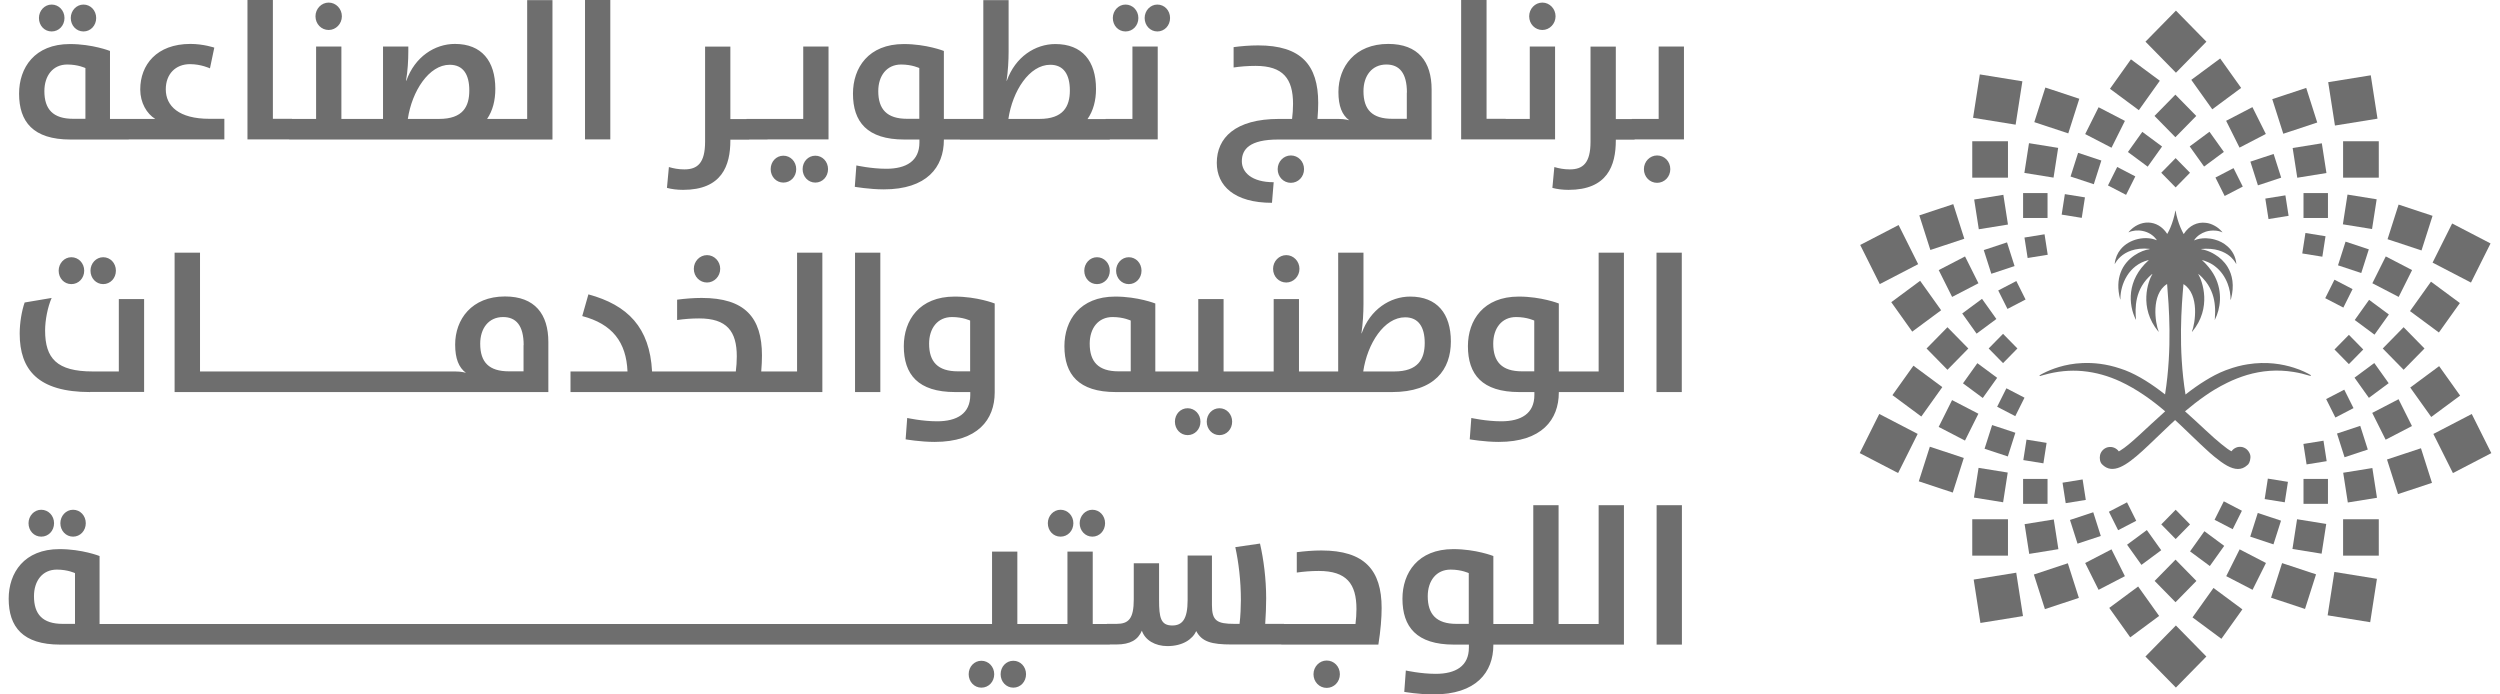
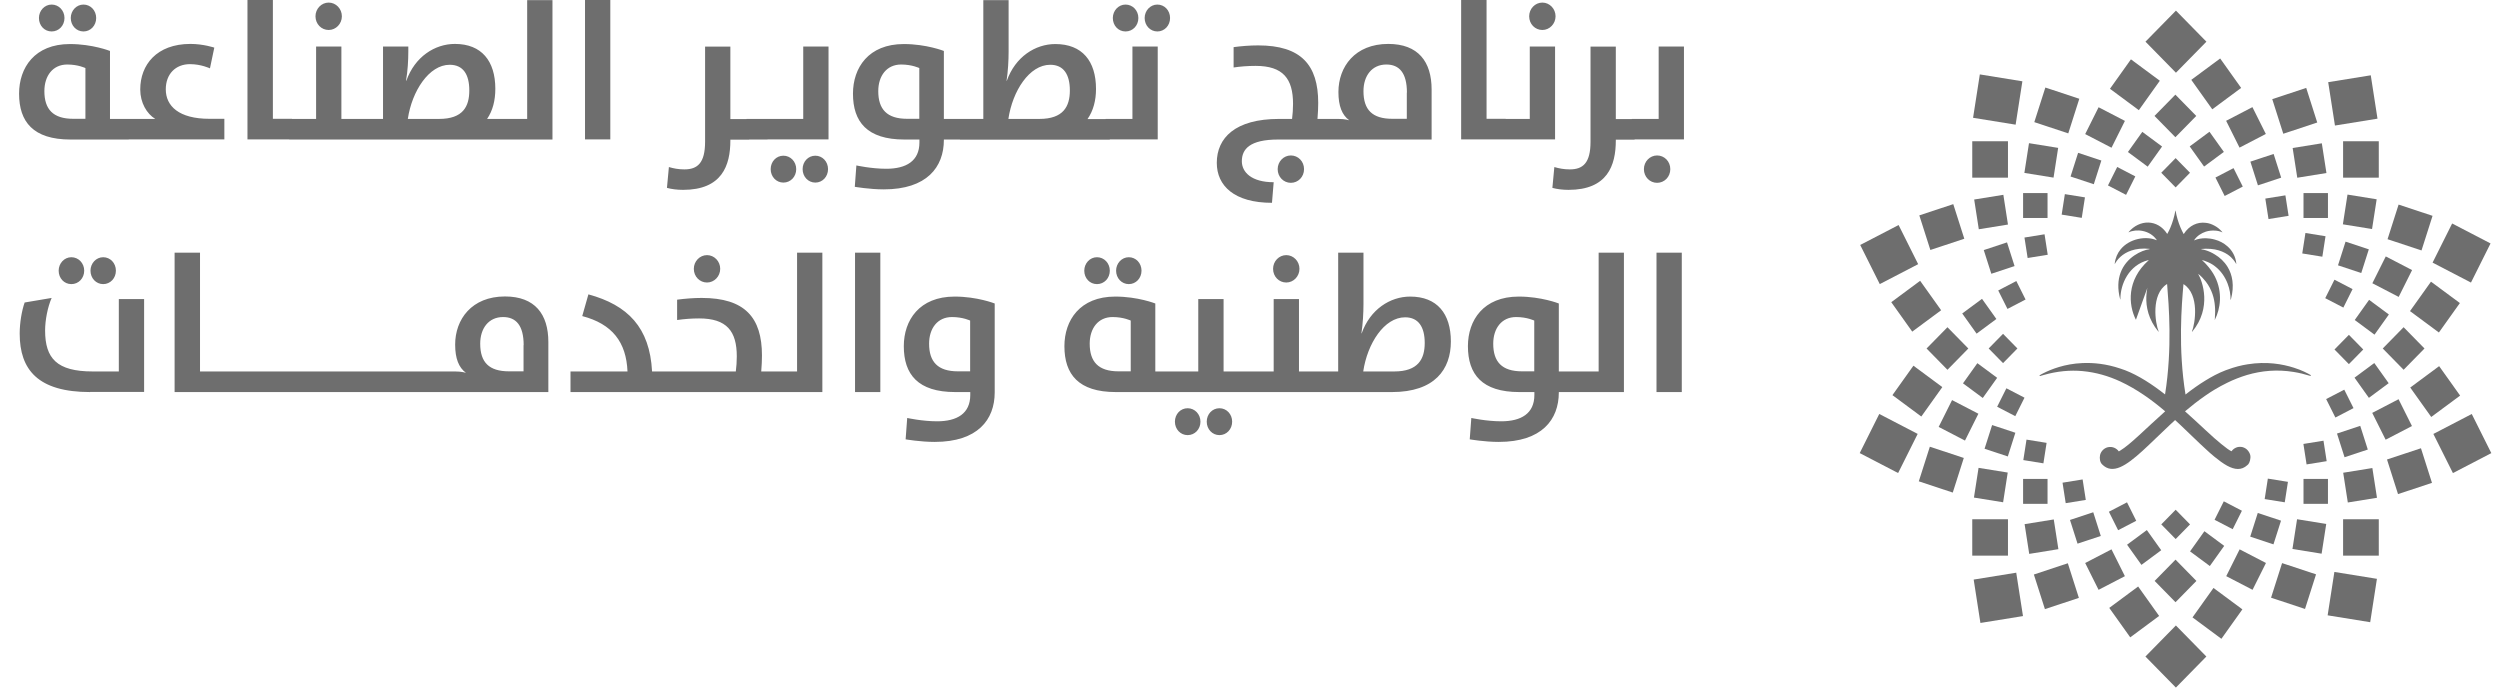
<svg xmlns="http://www.w3.org/2000/svg" width="144" height="40" viewBox="0 0 144 40" fill="none">
-   <path d="M133.107 21.61C132.926 21.503 132.591 21.325 132.138 21.183C131.476 20.97 130.556 20.807 129.461 20.984C129.092 21.041 128.708 21.14 128.304 21.29C128.262 21.304 128.228 21.318 128.186 21.332C127.984 21.411 127.774 21.503 127.572 21.61C127.398 21.702 127.224 21.801 127.049 21.908C126.652 22.15 126.262 22.427 125.885 22.725C125.453 20.06 125.662 17.587 125.767 16.372C125.767 16.372 125.774 16.365 125.781 16.372C126.701 16.969 126.443 18.625 126.255 19.101C126.255 19.108 126.262 19.115 126.269 19.108C127.419 17.723 126.854 16.188 126.624 15.797C126.624 15.79 126.624 15.783 126.638 15.79C126.805 15.925 126.938 16.074 127.056 16.223C127.412 16.685 127.544 17.19 127.579 17.63C127.6 17.865 127.593 18.078 127.579 18.27C127.579 18.319 127.579 18.369 127.565 18.412C127.565 18.412 127.565 18.419 127.579 18.412C127.893 17.787 128.039 16.849 127.579 15.932C127.454 15.683 127.279 15.441 127.056 15.2C126.994 15.129 126.924 15.065 126.847 15.001C126.847 15.001 126.847 14.98 126.854 14.987C126.924 15.001 126.994 15.022 127.056 15.051C127.252 15.122 127.426 15.214 127.579 15.335C127.928 15.598 128.165 15.96 128.311 16.337C128.43 16.649 128.485 16.969 128.478 17.253C128.478 17.261 128.492 17.268 128.499 17.253C128.715 16.443 128.583 15.825 128.311 15.377C128.116 15.058 127.851 14.823 127.579 14.66C127.398 14.546 127.217 14.468 127.056 14.418C126.966 14.39 126.875 14.368 126.805 14.361C126.798 14.361 126.798 14.347 126.805 14.34C126.889 14.333 126.973 14.326 127.056 14.326C127.252 14.326 127.426 14.34 127.579 14.368C127.886 14.425 128.13 14.539 128.311 14.66C128.604 14.859 128.75 15.1 128.799 15.193C128.799 15.2 128.82 15.193 128.813 15.193C128.771 14.766 128.576 14.432 128.304 14.191C128.095 14.006 127.844 13.871 127.572 13.8C127.398 13.75 127.224 13.729 127.049 13.722C126.812 13.722 126.589 13.757 126.394 13.843C126.387 13.843 126.38 13.843 126.387 13.828C126.554 13.58 126.798 13.431 127.049 13.345C127.224 13.288 127.405 13.274 127.572 13.281C127.733 13.288 127.879 13.324 127.997 13.381C128.004 13.381 128.011 13.381 128.004 13.367C127.872 13.21 127.726 13.089 127.565 13.004C127.398 12.912 127.224 12.848 127.042 12.834C126.575 12.777 126.101 12.983 125.788 13.473H125.774C125.711 13.359 125.655 13.239 125.599 13.111C125.474 12.812 125.369 12.471 125.314 12.137C125.314 12.13 125.3 12.13 125.3 12.137C125.244 12.471 125.139 12.812 125.014 13.111C124.958 13.239 124.902 13.359 124.839 13.466H124.826C124.275 12.613 123.236 12.627 122.609 13.367C122.609 13.367 122.609 13.388 122.616 13.381C123.034 13.175 123.829 13.239 124.226 13.821C124.226 13.828 124.226 13.835 124.219 13.835C123.606 13.573 122.657 13.743 122.149 14.361C121.967 14.582 121.842 14.859 121.807 15.193C121.807 15.2 121.821 15.207 121.821 15.193C121.863 15.115 121.96 14.951 122.142 14.788C122.434 14.525 122.957 14.248 123.808 14.333C123.815 14.333 123.822 14.347 123.808 14.354C123.369 14.411 122.469 14.809 122.142 15.719C121.995 16.124 121.96 16.621 122.121 17.239C122.121 17.246 122.135 17.246 122.135 17.239C122.135 17.225 122.135 17.211 122.135 17.197C122.142 16.372 122.609 15.264 123.752 14.98C123.759 14.98 123.766 14.987 123.759 14.994C122.476 16.145 122.602 17.566 123.02 18.405C123.02 18.412 123.041 18.405 123.034 18.405C122.978 17.772 122.936 16.635 123.961 15.783C123.968 15.783 123.982 15.783 123.975 15.79C123.738 16.18 123.173 17.708 124.324 19.101C124.324 19.108 124.345 19.101 124.338 19.094C124.142 18.618 123.884 16.962 124.812 16.365H124.826C124.923 17.58 125.132 20.053 124.707 22.718C123.961 22.135 123.18 21.624 122.406 21.325C122.309 21.29 122.218 21.254 122.121 21.226C121.319 20.956 120.587 20.885 119.946 20.913C118.921 20.956 118.133 21.276 117.701 21.496C117.61 21.538 117.541 21.581 117.485 21.617C117.464 21.631 117.485 21.666 117.506 21.659C117.575 21.638 117.638 21.617 117.708 21.602C118.496 21.375 119.248 21.311 119.953 21.375C120.726 21.446 121.451 21.659 122.128 21.972C123.076 22.413 123.94 23.031 124.714 23.692C123.62 24.665 122.692 25.617 122.128 25.951C122.1 25.965 122.072 25.987 122.044 26.001C121.912 25.816 121.674 25.703 121.417 25.759C121.193 25.809 121.012 25.994 120.963 26.214C120.922 26.413 120.963 26.634 121.082 26.747C121.382 27.053 121.73 27.074 122.128 26.904C122.887 26.577 123.829 25.553 124.993 24.466C125.09 24.374 125.188 24.288 125.286 24.196C125.383 24.288 125.481 24.374 125.578 24.466C126.101 24.956 126.582 25.44 127.028 25.845C127.21 26.015 127.384 26.172 127.551 26.307C127.809 26.52 128.053 26.698 128.283 26.825C128.729 27.067 129.113 27.095 129.44 26.797C129.461 26.783 129.475 26.768 129.496 26.747C129.573 26.669 129.657 26.413 129.615 26.214C129.587 26.101 129.524 25.994 129.44 25.909C129.364 25.831 129.266 25.781 129.162 25.752C128.904 25.695 128.674 25.802 128.534 25.994C128.458 25.959 128.374 25.902 128.283 25.838C128.074 25.688 127.83 25.482 127.551 25.241C127.391 25.091 127.21 24.935 127.028 24.765C126.673 24.431 126.276 24.068 125.857 23.692C126.227 23.379 126.617 23.073 127.028 22.789C127.203 22.668 127.37 22.555 127.551 22.448C127.788 22.306 128.032 22.171 128.283 22.05C128.653 21.865 129.043 21.716 129.44 21.595C130.27 21.354 131.155 21.268 132.118 21.425C132.431 21.474 132.745 21.553 133.073 21.652C133.1 21.659 133.114 21.624 133.093 21.61" fill="#6E6E6E" />
+   <path d="M133.107 21.61C132.926 21.503 132.591 21.325 132.138 21.183C131.476 20.97 130.556 20.807 129.461 20.984C129.092 21.041 128.708 21.14 128.304 21.29C128.262 21.304 128.228 21.318 128.186 21.332C127.984 21.411 127.774 21.503 127.572 21.61C127.398 21.702 127.224 21.801 127.049 21.908C126.652 22.15 126.262 22.427 125.885 22.725C125.453 20.06 125.662 17.587 125.767 16.372C125.767 16.372 125.774 16.365 125.781 16.372C126.701 16.969 126.443 18.625 126.255 19.101C126.255 19.108 126.262 19.115 126.269 19.108C127.419 17.723 126.854 16.188 126.624 15.797C126.624 15.79 126.624 15.783 126.638 15.79C126.805 15.925 126.938 16.074 127.056 16.223C127.412 16.685 127.544 17.19 127.579 17.63C127.6 17.865 127.593 18.078 127.579 18.27C127.579 18.319 127.579 18.369 127.565 18.412C127.565 18.412 127.565 18.419 127.579 18.412C127.893 17.787 128.039 16.849 127.579 15.932C127.454 15.683 127.279 15.441 127.056 15.2C126.994 15.129 126.924 15.065 126.847 15.001C126.847 15.001 126.847 14.98 126.854 14.987C126.924 15.001 126.994 15.022 127.056 15.051C127.252 15.122 127.426 15.214 127.579 15.335C127.928 15.598 128.165 15.96 128.311 16.337C128.43 16.649 128.485 16.969 128.478 17.253C128.478 17.261 128.492 17.268 128.499 17.253C128.715 16.443 128.583 15.825 128.311 15.377C128.116 15.058 127.851 14.823 127.579 14.66C127.398 14.546 127.217 14.468 127.056 14.418C126.966 14.39 126.875 14.368 126.805 14.361C126.798 14.361 126.798 14.347 126.805 14.34C126.889 14.333 126.973 14.326 127.056 14.326C127.252 14.326 127.426 14.34 127.579 14.368C127.886 14.425 128.13 14.539 128.311 14.66C128.604 14.859 128.75 15.1 128.799 15.193C128.799 15.2 128.82 15.193 128.813 15.193C128.771 14.766 128.576 14.432 128.304 14.191C128.095 14.006 127.844 13.871 127.572 13.8C127.398 13.75 127.224 13.729 127.049 13.722C126.812 13.722 126.589 13.757 126.394 13.843C126.387 13.843 126.38 13.843 126.387 13.828C126.554 13.58 126.798 13.431 127.049 13.345C127.224 13.288 127.405 13.274 127.572 13.281C127.733 13.288 127.879 13.324 127.997 13.381C128.004 13.381 128.011 13.381 128.004 13.367C127.872 13.21 127.726 13.089 127.565 13.004C127.398 12.912 127.224 12.848 127.042 12.834C126.575 12.777 126.101 12.983 125.788 13.473H125.774C125.711 13.359 125.655 13.239 125.599 13.111C125.474 12.812 125.369 12.471 125.314 12.137C125.314 12.13 125.3 12.13 125.3 12.137C125.244 12.471 125.139 12.812 125.014 13.111C124.958 13.239 124.902 13.359 124.839 13.466H124.826C124.275 12.613 123.236 12.627 122.609 13.367C122.609 13.367 122.609 13.388 122.616 13.381C123.034 13.175 123.829 13.239 124.226 13.821C124.226 13.828 124.226 13.835 124.219 13.835C123.606 13.573 122.657 13.743 122.149 14.361C121.967 14.582 121.842 14.859 121.807 15.193C121.807 15.2 121.821 15.207 121.821 15.193C121.863 15.115 121.96 14.951 122.142 14.788C122.434 14.525 122.957 14.248 123.808 14.333C123.815 14.333 123.822 14.347 123.808 14.354C123.369 14.411 122.469 14.809 122.142 15.719C121.995 16.124 121.96 16.621 122.121 17.239C122.121 17.246 122.135 17.246 122.135 17.239C122.135 17.225 122.135 17.211 122.135 17.197C122.142 16.372 122.609 15.264 123.752 14.98C123.759 14.98 123.766 14.987 123.759 14.994C122.476 16.145 122.602 17.566 123.02 18.405C123.02 18.412 123.041 18.405 123.034 18.405C123.968 15.783 123.982 15.783 123.975 15.79C123.738 16.18 123.173 17.708 124.324 19.101C124.324 19.108 124.345 19.101 124.338 19.094C124.142 18.618 123.884 16.962 124.812 16.365H124.826C124.923 17.58 125.132 20.053 124.707 22.718C123.961 22.135 123.18 21.624 122.406 21.325C122.309 21.29 122.218 21.254 122.121 21.226C121.319 20.956 120.587 20.885 119.946 20.913C118.921 20.956 118.133 21.276 117.701 21.496C117.61 21.538 117.541 21.581 117.485 21.617C117.464 21.631 117.485 21.666 117.506 21.659C117.575 21.638 117.638 21.617 117.708 21.602C118.496 21.375 119.248 21.311 119.953 21.375C120.726 21.446 121.451 21.659 122.128 21.972C123.076 22.413 123.94 23.031 124.714 23.692C123.62 24.665 122.692 25.617 122.128 25.951C122.1 25.965 122.072 25.987 122.044 26.001C121.912 25.816 121.674 25.703 121.417 25.759C121.193 25.809 121.012 25.994 120.963 26.214C120.922 26.413 120.963 26.634 121.082 26.747C121.382 27.053 121.73 27.074 122.128 26.904C122.887 26.577 123.829 25.553 124.993 24.466C125.09 24.374 125.188 24.288 125.286 24.196C125.383 24.288 125.481 24.374 125.578 24.466C126.101 24.956 126.582 25.44 127.028 25.845C127.21 26.015 127.384 26.172 127.551 26.307C127.809 26.52 128.053 26.698 128.283 26.825C128.729 27.067 129.113 27.095 129.44 26.797C129.461 26.783 129.475 26.768 129.496 26.747C129.573 26.669 129.657 26.413 129.615 26.214C129.587 26.101 129.524 25.994 129.44 25.909C129.364 25.831 129.266 25.781 129.162 25.752C128.904 25.695 128.674 25.802 128.534 25.994C128.458 25.959 128.374 25.902 128.283 25.838C128.074 25.688 127.83 25.482 127.551 25.241C127.391 25.091 127.21 24.935 127.028 24.765C126.673 24.431 126.276 24.068 125.857 23.692C126.227 23.379 126.617 23.073 127.028 22.789C127.203 22.668 127.37 22.555 127.551 22.448C127.788 22.306 128.032 22.171 128.283 22.05C128.653 21.865 129.043 21.716 129.44 21.595C130.27 21.354 131.155 21.268 132.118 21.425C132.431 21.474 132.745 21.553 133.073 21.652C133.1 21.659 133.114 21.624 133.093 21.61" fill="#6E6E6E" />
  <path d="M125.331 36.027L123.576 37.816L125.331 39.605L127.086 37.816L125.331 36.027Z" fill="#6E6E6E" />
  <path d="M111.159 25.731L110.523 27.724L112.479 28.372L113.115 26.378L111.159 25.731Z" fill="#6E6E6E" />
  <path d="M116.87 8.247L116.604 9.96L118.284 10.231L118.55 8.518L116.87 8.247Z" fill="#6E6E6E" />
  <path d="M138.448 18.847L137.246 20.073L138.448 21.299L139.651 20.073L138.448 18.847Z" fill="#6E6E6E" />
  <path d="M137.42 14.77L136.648 16.315L138.164 17.102L138.936 15.557L137.42 14.77Z" fill="#6E6E6E" />
  <path d="M118.297 29.92L116.617 30.191L116.883 31.904L118.563 31.632L118.297 29.92Z" fill="#6E6E6E" />
  <path d="M133.737 8.254L132.057 8.525L132.323 10.237L134.003 9.966L133.737 8.254Z" fill="#6E6E6E" />
  <path d="M121.622 31.642L120.106 32.429L120.878 33.974L122.394 33.187L121.622 31.642Z" fill="#6E6E6E" />
  <path d="M125.302 5.452L124.099 6.678L125.302 7.904L126.505 6.678L125.302 5.452Z" fill="#6E6E6E" />
  <path d="M123.396 7.595L122.568 8.756L123.707 9.6L124.535 8.439L123.396 7.595Z" fill="#6E6E6E" />
  <path d="M126.974 30.598L126.147 31.76L127.286 32.603L128.114 31.442L126.974 30.598Z" fill="#6E6E6E" />
  <path d="M115.604 13.961L114.265 14.404L114.7 15.769L116.039 15.326L115.604 13.961Z" fill="#6E6E6E" />
  <path d="M135.95 24.529L134.611 24.972L135.046 26.337L136.385 25.894L135.95 24.529Z" fill="#6E6E6E" />
  <path d="M113.896 20.919L113.068 22.08L114.208 22.924L115.035 21.762L113.896 20.919Z" fill="#6E6E6E" />
  <path d="M142.373 23.846L140.162 24.995L141.289 27.249L143.5 26.1L142.373 23.846Z" fill="#6E6E6E" />
  <path d="M116.135 32.987L113.684 33.383L114.072 35.882L116.524 35.486L116.135 32.987Z" fill="#6E6E6E" />
  <path d="M136.556 4.337L134.104 4.733L134.493 7.231L136.944 6.835L136.556 4.337Z" fill="#6E6E6E" />
  <path d="M110.213 21.064L109.004 22.76L110.667 23.992L111.877 22.297L110.213 21.064Z" fill="#6E6E6E" />
  <path d="M120.879 6.177L120.107 7.723L121.623 8.509L122.395 6.964L120.879 6.177Z" fill="#6E6E6E" />
-   <path d="M113.186 14.771L111.67 15.558L112.442 17.103L113.958 16.316L113.186 14.771Z" fill="#6E6E6E" />
  <path d="M125.31 32.235L124.107 33.461L125.31 34.688L126.513 33.461L125.31 32.235Z" fill="#6E6E6E" />
  <path d="M135.104 13.918L134.669 15.283L136.008 15.727L136.444 14.362L135.104 13.918Z" fill="#6E6E6E" />
  <path d="M117.938 27.586H116.53V29.021H117.938V27.586Z" fill="#6E6E6E" />
  <path d="M109.36 12.962L107.148 14.11L108.275 16.364L110.486 15.216L109.36 12.962Z" fill="#6E6E6E" />
  <path d="M108.246 23.844L107.12 26.098L109.331 27.247L110.458 24.993L108.246 23.844Z" fill="#6E6E6E" />
  <path d="M117.812 5.042L117.176 7.035L119.132 7.683L119.768 5.689L117.812 5.042Z" fill="#6E6E6E" />
  <path d="M131.448 32.435L130.813 34.428L132.769 35.076L133.404 33.082L131.448 32.435Z" fill="#6E6E6E" />
  <path d="M139.447 25.819L137.491 26.467L138.126 28.46L140.082 27.813L139.447 25.819Z" fill="#6E6E6E" />
  <path d="M140.494 21.09L138.83 22.322L140.039 24.018L141.703 22.786L140.494 21.09Z" fill="#6E6E6E" />
  <path d="M138.159 11.784L137.523 13.778L139.479 14.426L140.115 12.432L138.159 11.784Z" fill="#6E6E6E" />
  <path d="M137.018 8.136H134.962V10.233H137.018V8.136Z" fill="#6E6E6E" />
  <path d="M119.107 32.444L117.151 33.092L117.787 35.085L119.743 34.438L119.107 32.444Z" fill="#6E6E6E" />
  <path d="M127.497 33.866L126.288 35.562L127.952 36.795L129.161 35.099L127.497 33.866Z" fill="#6E6E6E" />
  <path d="M112.439 23.045L111.667 24.59L113.183 25.377L113.955 23.831L112.439 23.045Z" fill="#6E6E6E" />
  <path d="M117.938 11.121H116.53V12.556H117.938V11.121Z" fill="#6E6E6E" />
  <path d="M114.164 17.213L113.024 18.056L113.852 19.218L114.991 18.374L114.164 17.213Z" fill="#6E6E6E" />
  <path d="M130.961 8.867L129.622 9.311L130.057 10.676L131.396 10.233L130.961 8.867Z" fill="#6E6E6E" />
  <path d="M127.266 7.589L126.127 8.433L126.955 9.594L128.094 8.75L127.266 7.589Z" fill="#6E6E6E" />
  <path d="M133.833 25.384L132.676 25.571L132.859 26.75L134.016 26.563L133.833 25.384Z" fill="#6E6E6E" />
  <path d="M135.296 19.286L134.467 20.13L135.295 20.974L136.124 20.131L135.296 19.286Z" fill="#6E6E6E" />
  <path d="M141.244 12.873L140.117 15.127L142.328 16.276L143.455 14.022L141.244 12.873Z" fill="#6E6E6E" />
  <path d="M137.018 29.909H134.962V32.005H137.018V29.909Z" fill="#6E6E6E" />
  <path d="M112.508 11.758L110.553 12.406L111.189 14.399L113.144 13.751L112.508 11.758Z" fill="#6E6E6E" />
  <path d="M132.838 5.063L130.882 5.711L131.517 7.704L133.473 7.057L132.838 5.063Z" fill="#6E6E6E" />
  <path d="M122.742 3.418L121.534 5.114L123.197 6.346L124.406 4.651L122.742 3.418Z" fill="#6E6E6E" />
  <path d="M138.157 22.995L136.641 23.782L137.413 25.327L138.929 24.54L138.157 22.995Z" fill="#6E6E6E" />
  <path d="M112.173 18.848L110.97 20.074L112.173 21.3L113.376 20.074L112.173 18.848Z" fill="#6E6E6E" />
  <path d="M136.759 20.91L135.62 21.754L136.448 22.916L137.587 22.072L136.759 20.91Z" fill="#6E6E6E" />
  <path d="M120.571 29.506L119.231 29.949L119.666 31.315L121.006 30.871L120.571 29.506Z" fill="#6E6E6E" />
  <path d="M125.318 29.361L124.49 30.205L125.318 31.049L126.146 30.205L125.318 29.361Z" fill="#6E6E6E" />
  <path d="M118.936 11.182L118.752 12.362L119.909 12.549L120.093 11.369L118.936 11.182Z" fill="#6E6E6E" />
  <path d="M115.568 22.365L115.036 23.429L116.08 23.971L116.611 22.907L115.568 22.365Z" fill="#6E6E6E" />
  <path d="M115.659 8.136H113.602V10.233H115.659V8.136Z" fill="#6E6E6E" />
  <path d="M127.882 3.368L126.218 4.6L127.427 6.296L129.09 5.064L127.882 3.368Z" fill="#6E6E6E" />
  <path d="M129.003 31.642L128.231 33.187L129.747 33.973L130.519 32.428L129.003 31.642Z" fill="#6E6E6E" />
  <path d="M113.965 26.948L113.699 28.66L115.379 28.931L115.645 27.219L113.965 26.948Z" fill="#6E6E6E" />
  <path d="M135.216 11.208L134.95 12.921L136.63 13.192L136.896 11.479L135.216 11.208Z" fill="#6E6E6E" />
  <path d="M134.09 27.586H132.682V29.021H134.09V27.586Z" fill="#6E6E6E" />
  <path d="M136.46 17.271L135.632 18.432L136.771 19.276L137.599 18.115L136.46 17.271Z" fill="#6E6E6E" />
  <path d="M123.658 30.532L122.519 31.375L123.347 32.537L124.486 31.693L123.658 30.532Z" fill="#6E6E6E" />
  <path d="M121.951 9.618L121.419 10.682L122.462 11.224L122.994 10.16L121.951 9.618Z" fill="#6E6E6E" />
  <path d="M128.091 28.876L127.559 29.94L128.603 30.482L129.134 29.419L128.091 28.876Z" fill="#6E6E6E" />
  <path d="M130.628 27.568L130.445 28.747L131.602 28.933L131.785 27.754L130.628 27.568Z" fill="#6E6E6E" />
  <path d="M116.141 16.188L115.098 16.731L115.63 17.794L116.673 17.252L116.141 16.188Z" fill="#6E6E6E" />
  <path d="M135.03 22.445L133.986 22.986L134.518 24.05L135.562 23.508L135.03 22.445Z" fill="#6E6E6E" />
  <path d="M116.727 25.322L116.543 26.501L117.7 26.688L117.884 25.509L116.727 25.322Z" fill="#6E6E6E" />
  <path d="M131.639 11.252L130.482 11.438L130.666 12.618L131.823 12.431L131.639 11.252Z" fill="#6E6E6E" />
  <path d="M122.516 28.934L121.472 29.476L122.004 30.54L123.047 29.998L122.516 28.934Z" fill="#6E6E6E" />
  <path d="M114.038 4.286L113.649 6.785L116.1 7.181L116.489 4.683L114.038 4.286Z" fill="#6E6E6E" />
  <path d="M134.46 32.944L134.072 35.443L136.523 35.839L136.911 33.34L134.46 32.944Z" fill="#6E6E6E" />
  <path d="M125.334 0.612L123.579 2.4L125.334 4.189L127.089 2.401L125.334 0.612Z" fill="#6E6E6E" />
  <path d="M110.6 16.174L108.937 17.406L110.145 19.102L111.809 17.87L110.6 16.174Z" fill="#6E6E6E" />
  <path d="M140.025 16.224L138.816 17.92L140.48 19.152L141.689 17.456L140.025 16.224Z" fill="#6E6E6E" />
  <path d="M115.659 29.909H113.602V32.005H115.659V29.909Z" fill="#6E6E6E" />
  <path d="M123.157 33.782L121.493 35.015L122.702 36.711L124.366 35.478L123.157 33.782Z" fill="#6E6E6E" />
  <path d="M132.311 29.908L132.045 31.621L133.725 31.892L133.991 30.179L132.311 29.908Z" fill="#6E6E6E" />
  <path d="M115.393 11.221L113.713 11.492L113.979 13.205L115.659 12.934L115.393 11.221Z" fill="#6E6E6E" />
  <path d="M136.648 26.959L134.968 27.23L135.234 28.943L136.914 28.672L136.648 26.959Z" fill="#6E6E6E" />
  <path d="M129.74 6.171L128.225 6.958L128.997 8.503L130.512 7.716L129.74 6.171Z" fill="#6E6E6E" />
  <path d="M119.699 8.803L119.264 10.168L120.603 10.612L121.038 9.246L119.699 8.803Z" fill="#6E6E6E" />
  <path d="M130.048 29.546L129.613 30.911L130.952 31.355L131.387 29.99L130.048 29.546Z" fill="#6E6E6E" />
  <path d="M114.746 24.483L114.311 25.848L115.65 26.292L116.085 24.927L114.746 24.483Z" fill="#6E6E6E" />
  <path d="M134.09 11.121H132.682V12.556H134.09V11.121Z" fill="#6E6E6E" />
  <path d="M125.316 9.107L124.488 9.951L125.316 10.795L126.144 9.951L125.316 9.107Z" fill="#6E6E6E" />
  <path d="M117.766 13.495L116.609 13.682L116.792 14.861L117.949 14.674L117.766 13.495Z" fill="#6E6E6E" />
  <path d="M115.375 19.228L114.547 20.072L115.375 20.916L116.203 20.072L115.375 19.228Z" fill="#6E6E6E" />
  <path d="M134.465 16.111L133.933 17.175L134.977 17.717L135.508 16.653L134.465 16.111Z" fill="#6E6E6E" />
  <path d="M132.793 13.42L132.61 14.599L133.767 14.786L133.95 13.607L132.793 13.42Z" fill="#6E6E6E" />
  <path d="M119.959 27.616L118.802 27.803L118.985 28.982L120.142 28.795L119.959 27.616Z" fill="#6E6E6E" />
  <path d="M128.652 9.684L127.609 10.226L128.141 11.289L129.184 10.747L128.652 9.684Z" fill="#6E6E6E" />
  <path d="M4.062 8.037C1.908 8.037 1.099 7.014 1.099 5.394C1.099 3.901 1.992 2.537 4.027 2.537C5.331 2.537 6.335 2.935 6.335 2.935V6.85H7.415V8.037H4.055H4.062ZM2.243 1.037C2.243 0.618 2.563 0.263 2.975 0.263C3.386 0.263 3.714 0.604 3.714 1.037C3.714 1.471 3.393 1.812 2.975 1.812C2.556 1.812 2.243 1.471 2.243 1.037ZM4.927 3.923C4.927 3.923 4.508 3.716 3.874 3.716C3.044 3.716 2.556 4.363 2.556 5.251C2.556 6.289 3.051 6.843 4.215 6.843H4.92V3.915L4.927 3.923ZM4.076 1.037C4.076 0.618 4.397 0.263 4.808 0.263C5.219 0.263 5.54 0.604 5.54 1.037C5.54 1.471 5.219 1.812 4.808 1.812C4.397 1.812 4.076 1.471 4.076 1.037ZM7.255 6.85H8.942C8.454 6.552 8.078 5.919 8.078 5.152C8.078 3.738 9.019 2.53 10.971 2.53C11.71 2.53 12.344 2.743 12.344 2.743L12.093 3.937C12.093 3.937 11.584 3.695 10.943 3.695C10.113 3.695 9.549 4.264 9.549 5.145C9.549 6.111 10.308 6.843 12.058 6.843H12.923V8.03H7.255V6.843V6.85ZM14.261 0H15.718V6.843H16.82V8.03H14.254V0H14.261ZM16.659 6.85H18.207V2.679H19.664V6.85H20.744V8.037H16.659V6.85ZM18.172 0.938C18.172 0.505 18.514 0.149 18.932 0.149C19.35 0.149 19.692 0.505 19.692 0.938C19.692 1.371 19.35 1.727 18.932 1.727C18.514 1.727 18.172 1.386 18.172 0.938ZM20.584 6.85H22.062V2.679H23.519V2.963C23.519 3.468 23.484 4.1 23.387 4.647H23.407C23.895 3.269 25.046 2.53 26.203 2.53C27.737 2.53 28.531 3.51 28.531 5.116C28.531 5.777 28.385 6.367 28.057 6.85H29.215V8.037H20.577V6.85H20.584ZM25.29 6.85C26.67 6.85 27.032 6.133 27.032 5.209C27.032 4.285 26.677 3.731 25.903 3.731C24.711 3.731 23.728 5.244 23.491 6.85H25.283H25.29ZM28.991 6.85H30.365V0.007H31.822V8.037H28.991V6.85ZM33.697 0H35.154V8.03H33.697V0ZM38.417 10.815L38.528 9.622C38.793 9.7 39.072 9.757 39.42 9.757C40.173 9.757 40.613 9.394 40.613 8.165V2.686H42.069V6.857H43.15V8.044H42.069V8.087C42.069 9.543 41.581 10.936 39.344 10.936C39.002 10.936 38.681 10.894 38.417 10.822V10.815ZM42.997 6.85H44.21V8.037H42.997V6.85ZM44.189 6.85H46.266V2.679H47.723V8.03H44.189V6.843V6.85ZM45.123 10.517C44.712 10.517 44.391 10.176 44.391 9.742C44.391 9.309 44.712 8.968 45.123 8.968C45.534 8.968 45.862 9.309 45.862 9.742C45.862 10.176 45.541 10.517 45.123 10.517ZM46.963 10.517C46.552 10.517 46.231 10.176 46.231 9.742C46.231 9.309 46.552 8.968 46.963 8.968C47.375 8.968 47.695 9.309 47.695 9.742C47.695 10.176 47.375 10.517 46.963 10.517ZM49.236 10.759L49.327 9.529C49.327 9.529 50.191 9.721 51.048 9.721C52.199 9.721 52.959 9.273 52.959 8.207V8.037H52.094C49.94 8.037 49.131 7.014 49.131 5.394C49.131 3.901 50.024 2.537 52.059 2.537C53.363 2.537 54.367 2.935 54.367 2.935V6.85H55.447V8.037H54.367V8.058C54.367 9.629 53.384 10.908 50.909 10.908C50.08 10.908 49.229 10.759 49.229 10.759H49.236ZM52.959 3.923C52.959 3.923 52.54 3.716 51.906 3.716C51.076 3.716 50.588 4.363 50.588 5.251C50.588 6.289 51.083 6.843 52.248 6.843H52.952V3.915L52.959 3.923ZM55.294 6.85H56.639V0.007H58.096V2.97C58.096 3.475 58.062 4.107 57.978 4.654H57.992C58.48 3.276 59.63 2.537 60.787 2.537C62.335 2.537 63.13 3.517 63.13 5.123C63.13 5.784 62.976 6.374 62.642 6.857H63.925V8.044H55.294V6.857V6.85ZM59.867 6.85C61.248 6.85 61.624 6.133 61.624 5.209C61.624 4.285 61.261 3.731 60.495 3.731C59.288 3.731 58.32 5.244 58.083 6.85H59.86H59.867ZM63.681 6.85H65.228V2.679H66.685V8.03H63.681V6.843V6.85ZM64.099 1.037C64.099 0.618 64.419 0.263 64.831 0.263C65.242 0.263 65.57 0.604 65.57 1.037C65.57 1.471 65.249 1.812 64.831 1.812C64.412 1.812 64.099 1.471 64.099 1.037ZM65.932 1.037C65.932 0.618 66.253 0.263 66.664 0.263C67.076 0.263 67.396 0.604 67.396 1.037C67.396 1.471 67.076 1.812 66.664 1.812C66.253 1.812 65.932 1.471 65.932 1.037ZM73.621 8.037C71.976 8.037 71.53 8.598 71.53 9.288C71.53 9.913 72.081 10.496 73.364 10.496L73.266 11.682C71.098 11.682 70.087 10.702 70.087 9.38C70.087 7.945 71.147 6.85 73.67 6.85H74.423C74.458 6.58 74.479 6.268 74.479 5.983C74.479 4.534 73.907 3.795 72.325 3.795C71.858 3.795 71.453 3.83 71.056 3.887V2.715C71.474 2.658 71.983 2.615 72.471 2.615C74.946 2.615 75.929 3.745 75.929 5.926C75.929 6.196 75.915 6.516 75.887 6.85H76.64V8.037H73.635H73.621ZM73.594 9.742C73.594 9.309 73.935 8.954 74.353 8.954C74.772 8.954 75.113 9.295 75.113 9.742C75.113 10.19 74.772 10.531 74.353 10.531C73.935 10.531 73.594 10.19 73.594 9.742ZM76.466 8.037V6.85H77.093C77.477 6.85 77.714 6.928 77.714 6.928C77.302 6.623 77.093 6.111 77.093 5.301C77.093 3.851 78.041 2.53 79.965 2.53C81.687 2.53 82.461 3.553 82.461 5.152V8.037H76.459H76.466ZM81.039 5.337C81.039 4.2 80.6 3.716 79.854 3.716C79.024 3.716 78.536 4.363 78.536 5.251C78.536 6.324 79.045 6.843 80.195 6.843H81.032V5.33L81.039 5.337ZM84.169 0H85.626V6.843H86.728V8.03H84.162V0H84.169ZM86.567 6.85H88.115V2.679H89.572V8.03H86.567V6.843V6.85ZM88.08 0.938C88.08 0.505 88.421 0.149 88.84 0.149C89.258 0.149 89.6 0.505 89.6 0.938C89.6 1.371 89.258 1.727 88.84 1.727C88.421 1.727 88.08 1.386 88.08 0.938ZM89.418 10.815L89.53 9.622C89.795 9.7 90.074 9.757 90.422 9.757C91.175 9.757 91.614 9.394 91.614 8.165V2.686H93.071V6.857H94.152V8.044H93.071V8.087C93.071 9.543 92.583 10.936 90.346 10.936C90.004 10.936 89.683 10.894 89.418 10.822V10.815ZM93.992 6.85H95.539V2.679H96.996V8.03H93.992V6.843V6.85ZM94.689 9.742C94.689 9.309 95.03 8.954 95.448 8.954C95.867 8.954 96.209 9.295 96.209 9.742C96.209 10.19 95.867 10.531 95.448 10.531C95.03 10.531 94.689 10.19 94.689 9.742Z" fill="#6E6E6E" />
  <path d="M5.192 22.583C2.187 22.583 1.134 21.297 1.134 19.215C1.134 18.596 1.253 17.893 1.42 17.424L2.975 17.161C2.745 17.687 2.598 18.44 2.598 19.037C2.598 20.643 3.274 21.396 5.338 21.396H6.844V17.225H8.301V22.576H5.185L5.192 22.583ZM3.379 15.591C3.379 15.171 3.7 14.816 4.111 14.816C4.522 14.816 4.85 15.157 4.85 15.591C4.85 16.024 4.529 16.365 4.111 16.365C3.693 16.365 3.379 16.024 3.379 15.591ZM5.212 15.591C5.212 15.171 5.533 14.816 5.944 14.816C6.356 14.816 6.676 15.157 6.676 15.591C6.676 16.024 6.356 16.365 5.944 16.365C5.533 16.365 5.212 16.024 5.212 15.591ZM10.064 14.553H11.521V21.396H12.623V22.583H10.057V14.553H10.064ZM12.463 21.396H13.676V22.583H12.463V21.396ZM13.655 21.396H14.868V22.583H13.655V21.396ZM14.847 21.396H16.06V22.583H14.847V21.396ZM16.039 21.396H17.252V22.583H16.039V21.396ZM17.238 21.396H18.451V22.583H17.238V21.396ZM18.43 21.396H19.643V22.583H18.43V21.396ZM19.622 21.396H20.835V22.583H19.622V21.396ZM20.814 21.396H22.027V22.583H20.814V21.396ZM22.006 21.396H23.219V22.583H22.006V21.396ZM23.205 21.396H24.418V22.583H23.205V21.396ZM24.397 21.396H25.61V22.583H24.397V21.396ZM25.59 22.583V21.396H26.217C26.6 21.396 26.837 21.474 26.837 21.474C26.426 21.169 26.217 20.657 26.217 19.847C26.217 18.398 27.165 17.076 29.089 17.076C30.811 17.076 31.585 18.099 31.585 19.698V22.583H25.582H25.59ZM30.163 19.883C30.163 18.746 29.723 18.262 28.977 18.262C28.148 18.262 27.66 18.909 27.66 19.797C27.66 20.87 28.169 21.389 29.319 21.389H30.156V19.875L30.163 19.883ZM32.861 21.396H36.144C36.074 19.712 35.273 18.66 33.537 18.206L33.892 16.955C36.158 17.573 37.427 18.859 37.559 21.396H38.277V22.583H32.861V21.396ZM38.11 21.396H42.383C42.418 21.126 42.439 20.814 42.439 20.529C42.439 19.08 41.867 18.341 40.271 18.341C39.818 18.341 39.407 18.376 39.002 18.433V17.261C39.434 17.204 39.943 17.161 40.417 17.161C42.906 17.161 43.889 18.291 43.889 20.472C43.889 20.742 43.875 21.062 43.847 21.396H44.712V22.583H38.117V21.396H38.11ZM39.964 15.484C39.964 15.05 40.306 14.695 40.724 14.695C41.142 14.695 41.484 15.05 41.484 15.484C41.484 15.918 41.142 16.273 40.724 16.273C40.306 16.273 39.964 15.932 39.964 15.484ZM44.537 21.396H45.911V14.553H47.368V22.583H44.537V21.396ZM49.25 14.553H50.707V22.583H49.25V14.553ZM52.164 25.305L52.255 24.075C52.255 24.075 53.119 24.267 53.977 24.267C55.127 24.267 55.887 23.819 55.887 22.753V22.583H55.022C52.868 22.583 52.059 21.56 52.059 19.939C52.059 18.447 52.952 17.083 54.987 17.083C56.291 17.083 57.295 17.481 57.295 17.481V22.604C57.295 24.175 56.312 25.454 53.837 25.454C53.008 25.454 52.157 25.305 52.157 25.305H52.164ZM55.887 18.468C55.887 18.468 55.468 18.262 54.834 18.262C54.004 18.262 53.516 18.909 53.516 19.797C53.516 20.835 54.011 21.389 55.176 21.389H55.88V18.461L55.887 18.468ZM64.273 22.583C62.119 22.583 61.31 21.56 61.31 19.939C61.31 18.447 62.203 17.083 64.238 17.083C65.542 17.083 66.546 17.481 66.546 17.481V21.396H67.626V22.583H64.266H64.273ZM62.454 15.591C62.454 15.171 62.774 14.816 63.186 14.816C63.597 14.816 63.925 15.157 63.925 15.591C63.925 16.024 63.604 16.365 63.186 16.365C62.767 16.365 62.454 16.024 62.454 15.591ZM65.138 18.468C65.138 18.468 64.719 18.262 64.085 18.262C63.255 18.262 62.767 18.909 62.767 19.797C62.767 20.835 63.262 21.389 64.426 21.389H65.13V18.461L65.138 18.468ZM64.287 15.591C64.287 15.171 64.608 14.816 65.019 14.816C65.43 14.816 65.751 15.157 65.751 15.591C65.751 16.024 65.43 16.365 65.019 16.365C64.608 16.365 64.287 16.024 64.287 15.591ZM67.473 21.396H69.02V17.225H70.478V21.396H71.983V22.583H67.473V21.396ZM68.407 25.063C67.996 25.063 67.675 24.722 67.675 24.288C67.675 23.855 67.996 23.514 68.407 23.514C68.818 23.514 69.146 23.855 69.146 24.288C69.146 24.722 68.825 25.063 68.407 25.063ZM70.24 25.063C69.829 25.063 69.508 24.722 69.508 24.288C69.508 23.855 69.829 23.514 70.24 23.514C70.652 23.514 70.972 23.855 70.972 24.288C70.972 24.722 70.652 25.063 70.24 25.063ZM71.816 21.396H73.364V17.225H74.821V21.396H75.901V22.583H71.816V21.396ZM73.329 15.484C73.329 15.05 73.67 14.695 74.089 14.695C74.507 14.695 74.849 15.05 74.849 15.484C74.849 15.918 74.507 16.273 74.089 16.273C73.67 16.273 73.329 15.932 73.329 15.484ZM75.734 21.396H77.079V14.553H78.536V17.516C78.536 18.021 78.501 18.653 78.418 19.201H78.432C78.92 17.822 80.07 17.083 81.227 17.083C82.775 17.083 83.57 18.064 83.57 19.669C83.57 21.275 82.642 22.583 80.175 22.583H75.734V21.396ZM80.307 21.396C81.687 21.396 82.064 20.678 82.064 19.755C82.064 18.831 81.701 18.277 80.934 18.277C79.728 18.277 78.759 19.79 78.522 21.396H80.3H80.307ZM84.657 25.305L84.748 24.075C84.748 24.075 85.612 24.267 86.47 24.267C87.62 24.267 88.38 23.819 88.38 22.753V22.583H87.515C85.361 22.583 84.552 21.56 84.552 19.939C84.552 18.447 85.445 17.083 87.48 17.083C88.784 17.083 89.788 17.481 89.788 17.481V21.396H90.868V22.583H89.788V22.604C89.788 24.175 88.805 25.454 86.33 25.454C85.501 25.454 84.65 25.305 84.65 25.305H84.657ZM88.38 18.468C88.38 18.468 87.962 18.262 87.327 18.262C86.498 18.262 86.01 18.909 86.01 19.797C86.01 20.835 86.504 21.389 87.669 21.389H88.373V18.461L88.38 18.468ZM90.708 21.396H92.082V14.553H93.538V22.583H90.708V21.396ZM95.414 14.553H96.871V22.583H95.414V14.553Z" fill="#6E6E6E" />
-   <path d="M3.463 37.129C1.309 37.129 0.5 36.106 0.5 34.486C0.5 32.993 1.392 31.629 3.428 31.629C4.732 31.629 5.735 32.027 5.735 32.027V35.943H6.816V37.129H3.456H3.463ZM1.643 30.137C1.643 29.718 1.964 29.362 2.375 29.362C2.787 29.362 3.114 29.703 3.114 30.137C3.114 30.57 2.794 30.911 2.375 30.911C1.957 30.911 1.643 30.57 1.643 30.137ZM4.327 33.015C4.327 33.015 3.909 32.809 3.275 32.809C2.445 32.809 1.957 33.455 1.957 34.344C1.957 35.381 2.452 35.935 3.616 35.935H4.32V33.008L4.327 33.015ZM3.477 30.137C3.477 29.718 3.797 29.362 4.209 29.362C4.62 29.362 4.941 29.703 4.941 30.137C4.941 30.57 4.62 30.911 4.209 30.911C3.797 30.911 3.477 30.57 3.477 30.137ZM6.663 35.943H7.876V37.129H6.663V35.943ZM7.855 35.943H9.068V37.129H7.855V35.943ZM9.047 35.943H10.26V37.129H9.047V35.943ZM10.239 35.943H11.452V37.129H10.239V35.943ZM11.431 35.943H12.644V37.129H11.431V35.943ZM12.63 35.943H13.843V37.129H12.63V35.943ZM13.822 35.943H15.035V37.129H13.822V35.943ZM15.014 35.943H16.227V37.129H15.014V35.943ZM16.206 35.943H17.419V37.129H16.206V35.943ZM17.398 35.943H18.611V37.129H17.398V35.943ZM18.597 35.943H19.81V37.129H18.597V35.943ZM19.79 35.943H21.003V37.129H19.79V35.943ZM20.982 35.943H22.195V37.129H20.982V35.943ZM22.174 35.943H23.387V37.129H22.174V35.943ZM23.366 35.943H24.579V37.129H23.366V35.943ZM24.565 35.943H25.778V37.129H24.565V35.943ZM25.757 35.943H26.97V37.129H25.757V35.943ZM26.949 35.943H28.162V37.129H26.949V35.943ZM28.141 35.943H29.354V37.129H28.141V35.943ZM29.333 35.943H30.546V37.129H29.333V35.943ZM30.532 35.943H31.745V37.129H30.532V35.943ZM31.724 35.943H32.937V37.129H31.724V35.943ZM32.916 35.943H34.129V37.129H32.916V35.943ZM34.108 35.943H35.322V37.129H34.108V35.943ZM35.301 35.943H36.514V37.129H35.301V35.943ZM36.5 35.943H37.713V37.129H36.5V35.943ZM37.692 35.943H38.905V37.129H37.692V35.943ZM38.884 35.943H40.097V37.129H38.884V35.943ZM40.076 35.943H41.289V37.129H40.076V35.943ZM41.268 35.943H42.481V37.129H41.268V35.943ZM42.467 35.943H43.68V37.129H42.467V35.943ZM43.659 35.943H44.872V37.129H43.659V35.943ZM44.851 35.943H46.064V37.129H44.851V35.943ZM46.043 35.943H47.256V37.129H46.043V35.943ZM47.235 35.943H48.448V37.129H47.235V35.943ZM48.434 35.943H49.648V37.129H48.434V35.943ZM49.627 35.943H50.84V37.129H49.627V35.943ZM50.819 35.943H52.032V37.129H50.819V35.943ZM52.011 35.943H53.224V37.129H52.011V35.943ZM53.203 35.943H54.416V37.129H53.203V35.943ZM54.402 35.943H55.615V37.129H54.402V35.943ZM55.594 35.943H57.142V31.771H58.599V35.943H60.104V37.129H55.594V35.943ZM56.528 39.609C56.117 39.609 55.796 39.268 55.796 38.835C55.796 38.401 56.117 38.06 56.528 38.06C56.939 38.06 57.267 38.401 57.267 38.835C57.267 39.268 56.946 39.609 56.528 39.609ZM58.368 39.609C57.957 39.609 57.636 39.268 57.636 38.835C57.636 38.401 57.957 38.06 58.368 38.06C58.78 38.06 59.1 38.401 59.1 38.835C59.1 39.268 58.78 39.609 58.368 39.609ZM59.937 35.943H61.485V31.771H62.942V35.943H63.925V37.129H59.937V35.943ZM60.355 30.137C60.355 29.718 60.676 29.362 61.087 29.362C61.499 29.362 61.826 29.703 61.826 30.137C61.826 30.57 61.506 30.911 61.087 30.911C60.669 30.911 60.355 30.57 60.355 30.137ZM62.189 30.137C62.189 29.718 62.51 29.362 62.921 29.362C63.332 29.362 63.653 29.703 63.653 30.137C63.653 30.57 63.332 30.911 62.921 30.911C62.51 30.911 62.189 30.57 62.189 30.137ZM68.909 36.34C68.686 36.831 68.114 37.215 67.243 37.215C66.539 37.215 65.953 36.873 65.772 36.326C65.549 36.852 65.11 37.122 64.301 37.122H63.757V35.935H64.308C65.012 35.935 65.305 35.637 65.305 34.521V32.446H66.762V34.557C66.762 35.58 66.86 36.028 67.522 36.028C68.094 36.028 68.407 35.672 68.407 34.571V31.999H69.808V34.855C69.808 35.758 70.094 35.935 71.112 35.935H71.398C71.454 35.481 71.475 34.919 71.475 34.571C71.475 33.434 71.342 32.382 71.154 31.515L72.576 31.309C72.785 32.219 72.931 33.335 72.931 34.464C72.931 34.919 72.911 35.431 72.876 35.935H73.956V37.122H70.938C69.781 37.122 69.216 36.966 68.895 36.333L68.909 36.34ZM73.803 35.943H78.076C78.111 35.672 78.132 35.36 78.132 35.076C78.132 33.626 77.56 32.887 75.964 32.887C75.511 32.887 75.1 32.922 74.695 32.979V31.807C75.127 31.75 75.636 31.707 76.11 31.707C78.599 31.707 79.582 32.837 79.582 35.019C79.582 35.587 79.526 36.305 79.394 37.129H73.803V35.943ZM75.657 38.835C75.657 38.401 75.999 38.046 76.417 38.046C76.835 38.046 77.177 38.387 77.177 38.835C77.177 39.282 76.835 39.623 76.417 39.623C75.999 39.623 75.657 39.282 75.657 38.835ZM80.886 39.851L80.976 38.621C80.976 38.621 81.841 38.813 82.698 38.813C83.849 38.813 84.608 38.366 84.608 37.3V37.129H83.744C81.59 37.129 80.781 36.106 80.781 34.486C80.781 32.993 81.674 31.629 83.709 31.629C85.013 31.629 86.017 32.027 86.017 32.027V35.943H87.097V37.129H86.017V37.151C86.017 38.721 85.034 40 82.559 40C81.729 40 80.879 39.851 80.879 39.851H80.886ZM84.608 33.015C84.608 33.015 84.19 32.809 83.556 32.809C82.726 32.809 82.238 33.455 82.238 34.344C82.238 35.381 82.733 35.935 83.897 35.935H84.601V33.008L84.608 33.015ZM86.944 35.943H88.317V29.099H89.774V35.943H90.876V37.129H86.944V35.943ZM90.708 35.943H92.082V29.099H93.539V37.129H90.708V35.943ZM95.421 29.099H96.878V37.129H95.421V29.099Z" fill="#6E6E6E" />
</svg>